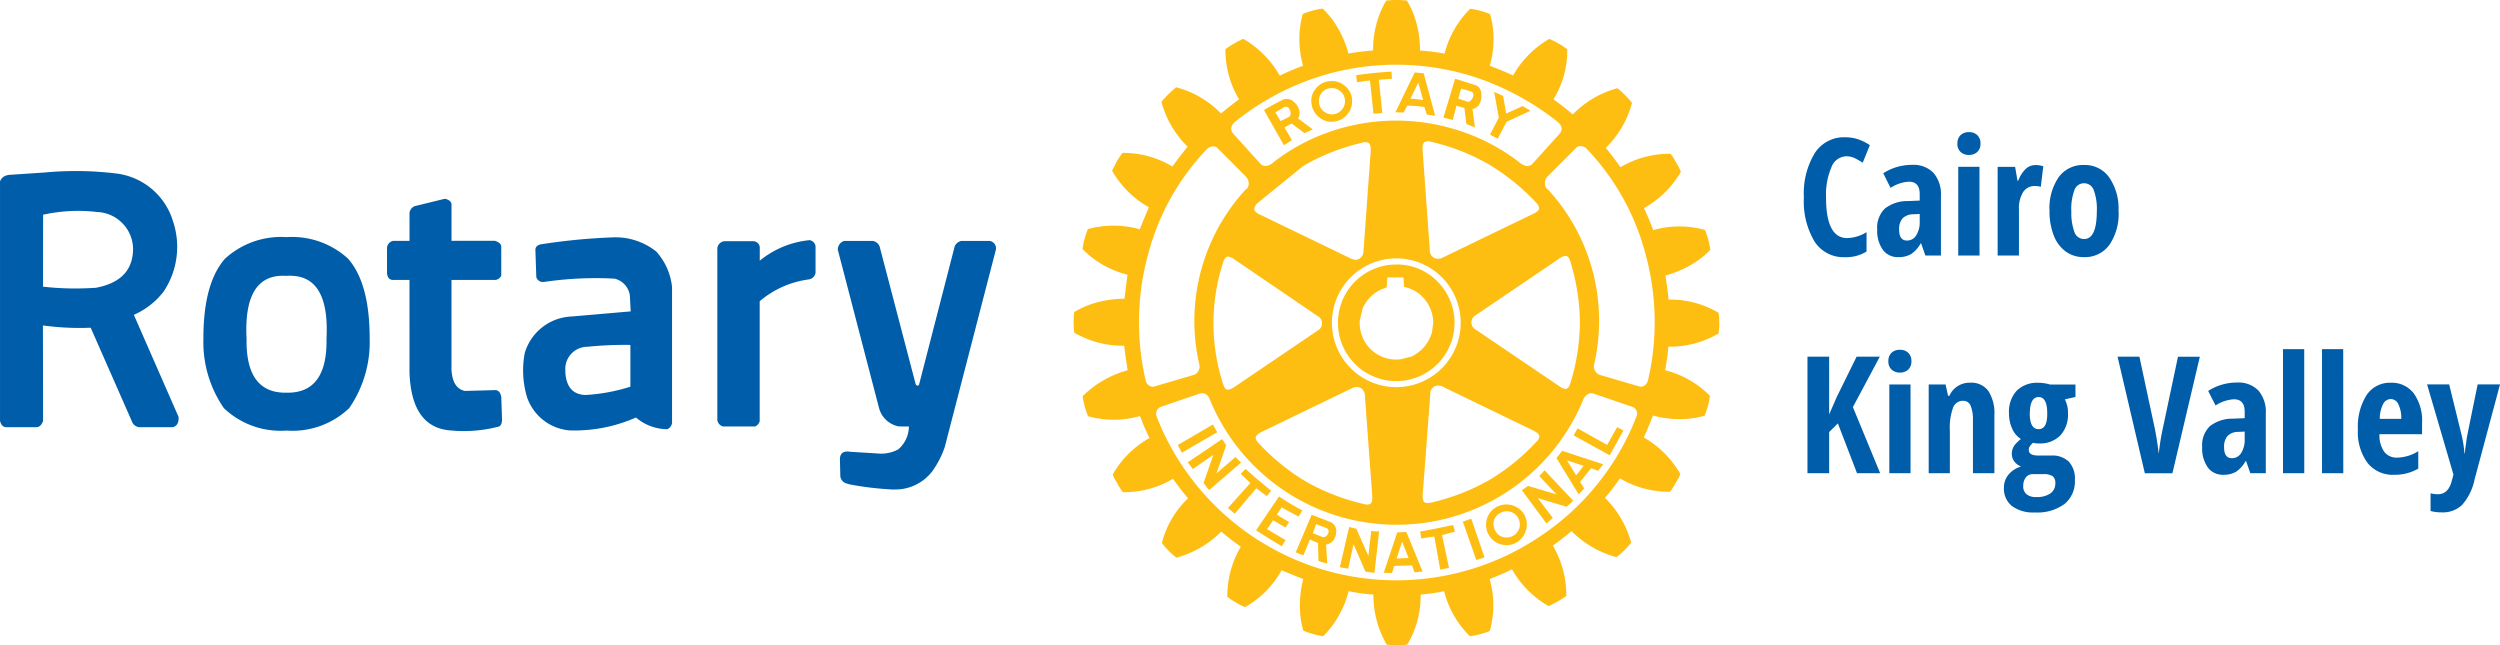
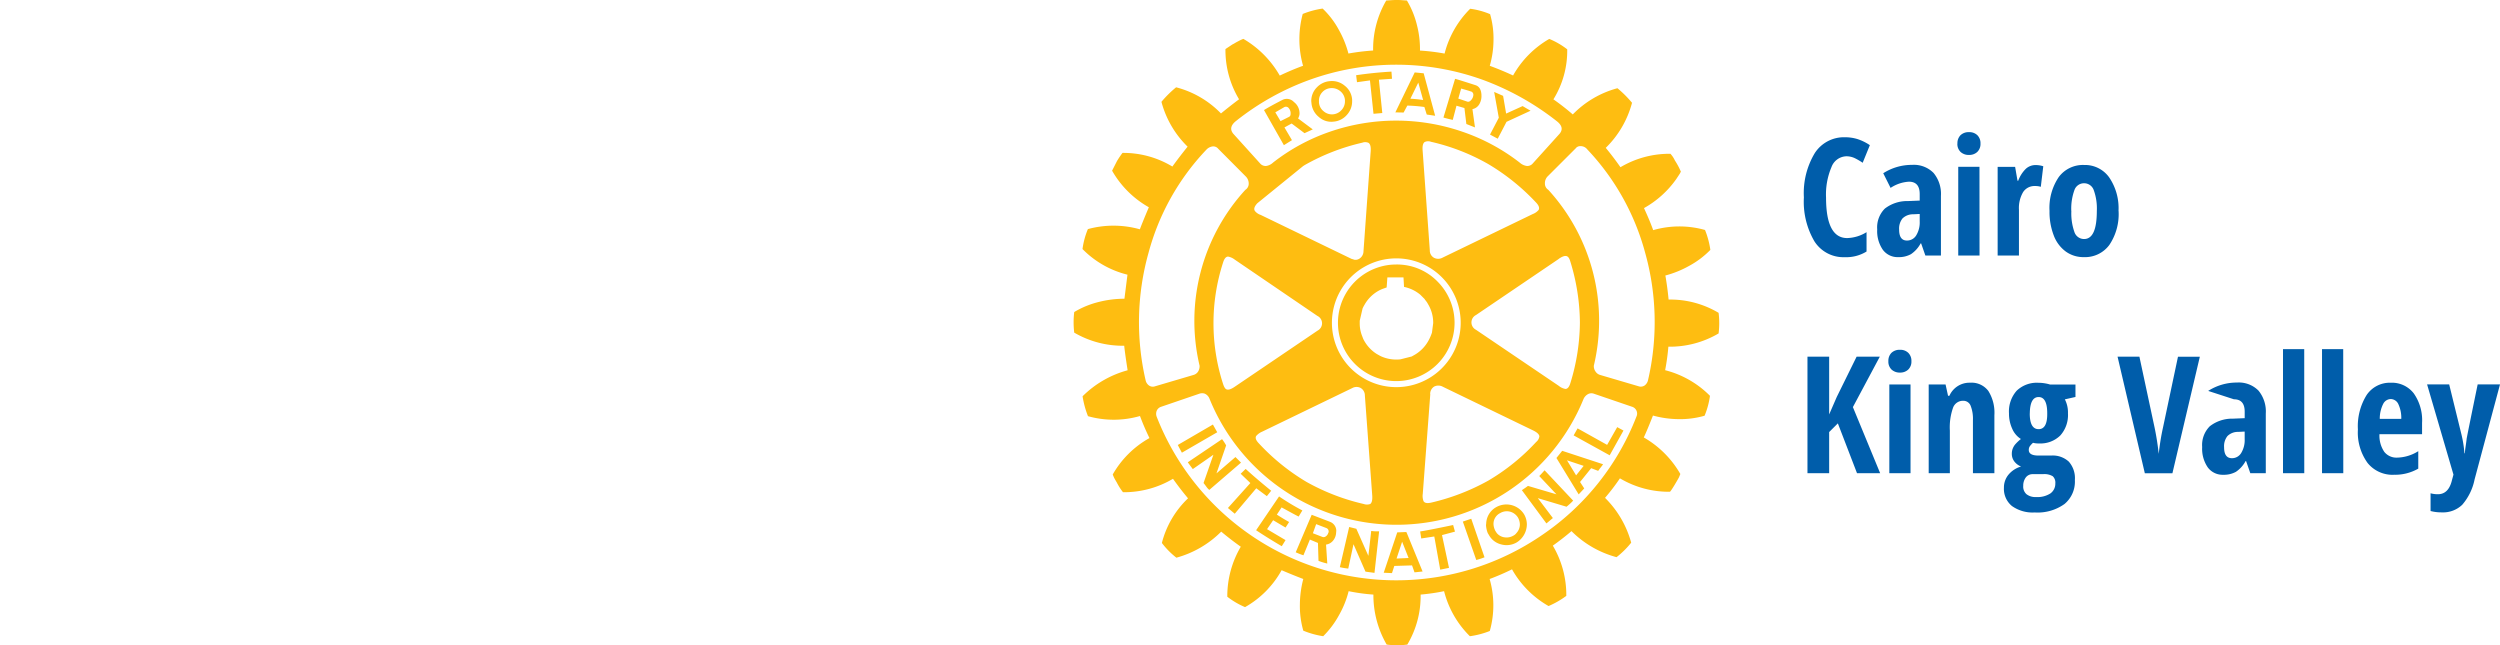
<svg xmlns="http://www.w3.org/2000/svg" width="155" height="40" viewBox="0 0 155 40">
  <g id="rotary" transform="translate(-10.15 -29.264)">
-     <path id="Path_12135" data-name="Path 12135" d="M12.822,51.867l-2.144.145c-.038.008-.075.017-.11.027a.594.594,0,0,0-.417.374V67.253c.057.26.185.393.384.4H12.4q.281-.005.421-.383l-.01-5.926a16.559,16.559,0,0,0,2.962.141l2.552,5.8a.035.035,0,0,1,0,.01.558.558,0,0,0,.467.36h2.068q.4-.109.361-.64l-2.773-6.329a4.7,4.7,0,0,0,1.851-1.448,4.99,4.99,0,0,0,.547-4.441l-.013-.05a4.207,4.207,0,0,0-3.43-2.818,20.764,20.764,0,0,0-4.589-.057m3.39,2.451V54.3l.017.014A2.319,2.319,0,0,1,18.4,56.57q.007,2.025-2.354,2.448v-.007a18.072,18.072,0,0,1-3.23-.07l.007-4.465h.024a9.933,9.933,0,0,1,3.37-.158M49.2,59.463l.053,1.01-3.65.316a3.162,3.162,0,0,0-2.919,2.269,5.766,5.766,0,0,0,.143,2.737,3.051,3.051,0,0,0,2.652,2.058,9.442,9.442,0,0,0,4.1-.8,3.012,3.012,0,0,0,1.947.724l.027-.013a.5.5,0,0,0,.264-.374l0-8.428a3.884,3.884,0,0,0-.979-2.2,4.06,4.06,0,0,0-2.585-.882,37.627,37.627,0,0,0-4.609.442q-.3.092-.3.336l.057,1.69a.419.419,0,0,0,.444.3h.03a21.86,21.86,0,0,1,4.362-.205h.017a1.25,1.25,0,0,1,.945,1.024m-2.648,3.2h.024a22.307,22.307,0,0,1,2.659-.114v2.589a11.327,11.327,0,0,1-2.776.514q-1.194-.034-1.259-1.458l.007-.01a1.374,1.374,0,0,1,1.346-1.522M31.8,66.471a7.19,7.19,0,0,0,1.27-4.279q.009-3.448-1.339-4.986a5.145,5.145,0,0,0-3.815-1.337A5.144,5.144,0,0,0,24.1,57.206q-1.351,1.54-1.339,4.986a7.179,7.179,0,0,0,1.269,4.279,5.088,5.088,0,0,0,3.884,1.391A5.089,5.089,0,0,0,31.8,66.471m-1.406-4.3q.057,3.391-2.479,3.343-2.536.047-2.478-3.343-.21-4.077,2.478-3.9,2.689-.175,2.478,3.9m7.756-8.333q-.046-.275-.421-.347l-1.88.461a.544.544,0,0,0-.308.4V56.1H34.526a.479.479,0,0,0-.38.408v1.6q.032.373.32.414h1.072V64.23q.108,3.487,2.609,3.629a8.5,8.5,0,0,0,2.879-.233q.217-.024.25-.4a.3.3,0,0,0,0-.037l-.047-1.411c-.045-.254-.158-.4-.341-.424l-.034,0-1.887.051q-.766-.17-.825-1.323V58.523h2.715a.438.438,0,0,0,.371-.272v-1.8q-.005-.222-.384-.353h-2.7V53.84m22.238,2.223-.034-.007a5.757,5.757,0,0,0-3.093,1.273v-.859a.421.421,0,0,0-.39-.349h-1.8a.5.5,0,0,0-.441.424V67.206a.482.482,0,0,0,.347.4h2a.5.5,0,0,0,.28-.323v-7.44a5.869,5.869,0,0,1,3.063-1.354.5.5,0,0,0,.4-.4V56.429a.444.444,0,0,0-.337-.367m2.091.05a.558.558,0,0,0-.374.539l2.552,9.8A1.575,1.575,0,0,0,65.846,67.6q.339.017.655.006a1.878,1.878,0,0,1-.658,1.421,2.249,2.249,0,0,1-1.319.252l-1.643-.1q-.65-.109-.655.461l.024,1.053a.529.529,0,0,0,.407.455c.052.013.107.03.164.05a19.491,19.491,0,0,0,2.762.323l.017-.006a2.881,2.881,0,0,0,2.335-1.108,5.67,5.67,0,0,0,.788-1.518l3.166-12.222a.458.458,0,0,0-.384-.562H69.74a.6.6,0,0,0-.394.316l-2.211,8.579q-.074.157-.21,0l-2.242-8.562a.555.555,0,0,0-.414-.333H62.476Z" transform="translate(0 -11.903)" fill="rgba(0,93,170,1)" />
    <path id="Path_12136" data-name="Path 12136" d="M183.316,35.647a6.8,6.8,0,0,0-.913-.913,6.048,6.048,0,0,0-2.769,1.625q-.577-.5-1.2-.936a5.715,5.715,0,0,0,.856-3.1,4.769,4.769,0,0,0-1.113-.646,6.012,6.012,0,0,0-2.244,2.267q-.709-.329-1.445-.6a5.856,5.856,0,0,0,.231-1.568,5.455,5.455,0,0,0-.211-1.635,4.82,4.82,0,0,0-1.234-.334,5.989,5.989,0,0,0-1.588,2.779,12.714,12.714,0,0,0-1.525-.187,5.972,5.972,0,0,0-.188-1.578,5.5,5.5,0,0,0-.622-1.525h-.024l-.278-.02q-.167-.014-.334-.013t-.335.013l-.311.02a5.958,5.958,0,0,0-.813,3.1,13.827,13.827,0,0,0-1.531.187,6.211,6.211,0,0,0-.6-1.478,5.261,5.261,0,0,0-1-1.31,5.319,5.319,0,0,0-1.234.334,6.052,6.052,0,0,0,.021,3.213q-.676.244-1.445.609a6.177,6.177,0,0,0-2.257-2.277,2.435,2.435,0,0,0-.311.144q-.143.072-.278.157a.912.912,0,0,0-.154.087l-.367.244a5.909,5.909,0,0,0,.843,3.113q-.655.492-1.12.88a5.944,5.944,0,0,0-2.782-1.622,6.826,6.826,0,0,0-.91.9,6.063,6.063,0,0,0,1.622,2.779q-.578.722-.943,1.234a5.871,5.871,0,0,0-3.093-.846,5.43,5.43,0,0,0-.345.512l-.3.591a6.018,6.018,0,0,0,2.278,2.267q-.422,1-.556,1.367a6.038,6.038,0,0,0-3.223-.013,4.893,4.893,0,0,0-.334,1.237,5.874,5.874,0,0,0,2.788,1.589l-.188,1.491a6.566,6.566,0,0,0-1.592.2,5.556,5.556,0,0,0-1.521.625,5.321,5.321,0,0,0,0,1.277,5.958,5.958,0,0,0,3.1.813q.033.377.21,1.521a6.287,6.287,0,0,0-2.792,1.612,5.7,5.7,0,0,0,.335,1.234,5.89,5.89,0,0,0,3.224-.01q.261.7.588,1.367a5.956,5.956,0,0,0-2.277,2.257,2.061,2.061,0,0,0,.188.388.447.447,0,0,0,.047.077,3.822,3.822,0,0,0,.4.636,5.952,5.952,0,0,0,3.1-.833q.441.625.933,1.211a5.8,5.8,0,0,0-1.622,2.768,4.976,4.976,0,0,0,.9.913,6.254,6.254,0,0,0,2.779-1.616q.587.493,1.214.936a6.037,6.037,0,0,0-.836,3.1,4.878,4.878,0,0,0,1.1.645,5.9,5.9,0,0,0,2.267-2.29q.756.324,1.344.545a6.388,6.388,0,0,0-.211,1.569,5.551,5.551,0,0,0,.211,1.635,5.35,5.35,0,0,0,1.234.344,5.592,5.592,0,0,0,.99-1.324,5.859,5.859,0,0,0,.588-1.468,11.478,11.478,0,0,0,1.535.211,6.122,6.122,0,0,0,.823,3.1.373.373,0,0,1,.077.01l.257.024h.645l.3-.034a5.85,5.85,0,0,0,.825-3.1,12.7,12.7,0,0,0,1.455-.211,5.985,5.985,0,0,0,1.6,2.792,5.217,5.217,0,0,0,1.234-.324,5.882,5.882,0,0,0-.01-3.223,14.647,14.647,0,0,0,1.388-.6,6.014,6.014,0,0,0,2.266,2.277,5.414,5.414,0,0,0,1.1-.631,5.988,5.988,0,0,0-.836-3.114q.6-.426,1.157-.9a6.23,6.23,0,0,0,2.793,1.615,5.382,5.382,0,0,0,.909-.9,6.205,6.205,0,0,0-1.622-2.778,13.279,13.279,0,0,0,.924-1.21,5.936,5.936,0,0,0,3.1.832l.034-.033q.114-.154.268-.412t.244-.422l.023-.046c.029-.074.055-.136.077-.187a6.13,6.13,0,0,0-2.267-2.267q.21-.445.569-1.358a6.153,6.153,0,0,0,1.565.222,5.462,5.462,0,0,0,1.635-.211,4.934,4.934,0,0,0,.334-1.234,5.994,5.994,0,0,0-2.779-1.589,14,14,0,0,0,.2-1.457,5.968,5.968,0,0,0,3.114-.822,5.147,5.147,0,0,0,0-1.277,5.85,5.85,0,0,0-3.1-.823q-.07-.749-.2-1.491a6.293,6.293,0,0,0,1.478-.6,5.426,5.426,0,0,0,1.311-.989,5.251,5.251,0,0,0-.331-1.234,5.854,5.854,0,0,0-3.214.01q-.191-.545-.569-1.367a6.053,6.053,0,0,0,2-1.8l.22-.334c.023-.044.045-.085.067-.123a4.3,4.3,0,0,0-.368-.689,1.849,1.849,0,0,0-.131-.234q-.07-.1-.147-.187a5.935,5.935,0,0,0-3.1.832q-.432-.618-.912-1.2a6.086,6.086,0,0,0,1.625-2.779M179.8,38.482a.351.351,0,0,1,.321-.157.516.516,0,0,1,.411.2,14.952,14.952,0,0,1,3.591,6.414,15.945,15.945,0,0,1,.177,7.895.56.56,0,0,1-.2.321.42.42,0,0,1-.391.056l-2.378-.7a.5.5,0,0,1-.278-.2.571.571,0,0,1-.113-.378,12.03,12.03,0,0,0-2.823-10.9.452.452,0,0,1-.21-.377.607.607,0,0,1,.167-.455l1.723-1.722m-9.34-.411a.492.492,0,0,1,.388-.013,12.951,12.951,0,0,1,3.549,1.381,13.44,13.44,0,0,1,2.956,2.377q.268.278.167.468a.9.9,0,0,1-.364.254l-5.585,2.7a.561.561,0,0,1-.541.01.514.514,0,0,1-.257-.465l-.445-6.182c-.023-.288.023-.465.134-.532m2.333-.635a12.6,12.6,0,0,0-8.216,0,12.122,12.122,0,0,0-3.524,1.912.79.79,0,0,1-.431.211.446.446,0,0,1-.381-.167l-1.655-1.832q-.32-.391.157-.779a16.155,16.155,0,0,1,4.591-2.568,15.833,15.833,0,0,1,10.708,0,16.741,16.741,0,0,1,4.6,2.568q.5.388.177.779l-1.655,1.832a.439.439,0,0,1-.378.167.84.84,0,0,1-.444-.211,12.215,12.215,0,0,0-3.549-1.912m5.973,7.881c.236-.162.411-.214.522-.153.081.035.147.147.2.334a13.145,13.145,0,0,1,.589,3.755A12.99,12.99,0,0,1,179.49,53q-.11.377-.31.378a.881.881,0,0,1-.412-.191l-5.136-3.477a.512.512,0,0,1,0-.913l5.136-3.481m-10.075-.033a3.992,3.992,0,1,1,0,7.984,3.992,3.992,0,0,1,0-7.984m2.1,8.416a.538.538,0,0,1,.244-.465.568.568,0,0,1,.545.011l5.582,2.7c.258.124.392.251.4.377a.548.548,0,0,1-.2.345,13.031,13.031,0,0,1-2.96,2.391,13.515,13.515,0,0,1-3.545,1.367q-.377.087-.478-.09a.9.9,0,0,1-.047-.455L170.8,53.7m9.484.344a.638.638,0,0,1,.335-.364.457.457,0,0,1,.3-.014l2.381.813a.444.444,0,0,1,.278.234.437.437,0,0,1,0,.388,15.735,15.735,0,0,1-5.805,7.306,15.952,15.952,0,0,1-23.927-7.282.509.509,0,0,1,0-.412.455.455,0,0,1,.281-.234l2.377-.813a.534.534,0,0,1,.3,0,.553.553,0,0,1,.3.3,12.514,12.514,0,0,0,23.18.077M159.543,40.659a.453.453,0,0,1-.211.377,12.036,12.036,0,0,0-2.836,10.9.615.615,0,0,1-.1.378.5.5,0,0,1-.288.2l-2.371.7a.409.409,0,0,1-.388-.057.535.535,0,0,1-.2-.321,15.957,15.957,0,0,1,.177-7.881,14.847,14.847,0,0,1,3.581-6.4.644.644,0,0,1,.411-.214.393.393,0,0,1,.334.147l1.713,1.722a.615.615,0,0,1,.177.455m.377,1.668q-.11-.177.158-.468l2.833-2.3c.044-.029.085-.054.123-.077a13.177,13.177,0,0,1,3.549-1.377.506.506,0,0,1,.388.01c.111.074.156.252.134.535l-.445,6.179a.552.552,0,0,1-.257.468.449.449,0,0,1-.3.067l-.214-.067a.026.026,0,0,0-.02-.013l-5.581-2.7a.766.766,0,0,1-.368-.254m-1.655,2.836a.968.968,0,0,1,.411.187l5.123,3.49a.509.509,0,0,1,.014.913l-5.137,3.481c-.239.163-.413.214-.525.154-.073-.036-.139-.147-.2-.335a12.216,12.216,0,0,1,0-7.513c.074-.245.177-.371.311-.377m7.691,8.158a.548.548,0,0,1,.535-.01.538.538,0,0,1,.257.468l.455,6.179q.033.435-.124.545a.584.584,0,0,1-.4,0,13.386,13.386,0,0,1-3.548-1.368,13.225,13.225,0,0,1-2.956-2.391c-.178-.185-.235-.336-.168-.455a1,1,0,0,1,.365-.267l5.581-2.7m-10.55,4,2.191-1.267-.268-.479-2.177,1.268.254.478m5.882,3.849.3-.458q.866.477,1.057.568l.23-.378a14.777,14.777,0,0,1-1.444-.869L160,62.139q.782.517,1.592.99l.234-.378-1.147-.679.378-.555.769.455.221-.344q-.345-.19-.756-.455m-1.936-2.836-.311.3.6.575-1.391,1.548.424.355,1.334-1.578.656.488.268-.334q-.98-.8-1.582-1.354m-1.21-1.457a2.857,2.857,0,0,0-.254-.388l-2.124,1.434q.1.144.311.421l1.277-.889-.612,1.755c.023.022.078.094.167.214a.9.9,0,0,0,.191.211l1.966-1.692-.345-.345-1.177,1.013.6-1.735m9.483,5.326a2.31,2.31,0,0,1-.488-.023l-.177,1.545-.746-1.679-.444-.11-.579,2.491a4.413,4.413,0,0,0,.522.087l.325-1.511.742,1.7.559.077.287-2.578m-3.046-.588-1.134-.435-.99,2.325a4.82,4.82,0,0,0,.478.187l.4-.976.5.21.034,1.11a3.862,3.862,0,0,0,.545.167l-.077-1.176a.679.679,0,0,0,.435-.244.815.815,0,0,0,.187-.468l.013-.144a.6.6,0,0,0-.392-.555m-.22.388a.211.211,0,0,1,.134.167.18.18,0,0,1-.024.144.366.366,0,0,1-.144.2.224.224,0,0,1-.224.034l-.578-.224v-.011l.2-.555.635.244m8.981-.578-.522.177.833,2.381a4.652,4.652,0,0,0,.511-.167l-.823-2.391m-1.009.8-.114-.411q-1.488.314-2.044.4l.067.434.809-.123.368,2.057.545-.111-.434-2.032.8-.214m-3.581.047-.01.043-.823,2.458.512.023.144-.445,1.1-.033.153.431.5-.054-.976-2.38-.034-.067-.569.024m.311.578.4,1.009-.746.034.345-1.043m5.2-1.07a1.574,1.574,0,0,0,.11.535l.067.111a1.193,1.193,0,0,0,.769.591,1.244,1.244,0,0,0,.957-.123,1.331,1.331,0,0,0,.631-1.114,1.26,1.26,0,0,0-.167-.622A1.288,1.288,0,0,0,174.9,60.7a1.212,1.212,0,0,0-.635,1.077m.455,0a.741.741,0,0,1,.411-.7.808.808,0,0,1,.612-.091.831.831,0,0,1,.5.378.94.94,0,0,1,.111.412.778.778,0,0,1-.211.535.533.533,0,0,1-.2.167.829.829,0,0,1-.545.1.754.754,0,0,1-.478-.267l-.087-.134a1.047,1.047,0,0,1-.114-.4m3.17-3.357q-.278.311-.335.358l1.067,1.133-1.766-.521q-.144.111-.378.264L178,61.717l.4-.334-.933-1.234,1.779.532a3.706,3.706,0,0,0,.412-.377l-1.769-1.879m3.458-.154c.1-.127.151-.2.166-.224l-2.534-.832-.358.444L180,59.915l.344-.368-.258-.4.689-.856.434.167.134-.187m-1.034-.123-.468.588-.565-.933,1.033.344m2.468-2.19-.388-.211-.625,1.1-1.832-1.023-.244.435,2.234,1.234.856-1.535m-11.53-9.238a3.507,3.507,0,0,0-2.558-1.056,3.614,3.614,0,0,0,0,7.229,3.617,3.617,0,0,0,2.558-6.172m-.789,1.113a1.77,1.77,0,0,1,.144.187l.066.114a2.226,2.226,0,0,1,.311,1.143V49.3l-.077.588a2.9,2.9,0,0,1-.244.545,2.28,2.28,0,0,1-.8.813l-.211.12-.7.177a2.038,2.038,0,0,1-.234.013h-.077a2.283,2.283,0,0,1-.889-.2l-.067-.034-.2-.111a2.29,2.29,0,0,1-.832-.922q-.031-.073-.057-.147a2.141,2.141,0,0,1-.167-.776v-.214l.177-.765a2.336,2.336,0,0,1,.124-.234,2.257,2.257,0,0,1,.857-.856,1.86,1.86,0,0,1,.321-.144l.19-.067.044-.622h1l.034.588a2.3,2.3,0,0,1,1.013.488l.255.257a.077.077,0,0,1,.024.034M162.355,35.6a.6.6,0,0,0-.712-.147q-.777.4-1.154.635l1.234,2.177.5-.311-.465-.789.445-.244.8.6.511-.235-.912-.679a.671.671,0,0,0,.09-.267.877.877,0,0,0-.335-.742m-.22.742a.18.18,0,0,1-.09.167l-.532.267-.324-.545.535-.311a.221.221,0,0,1,.311.067.477.477,0,0,1,.1.354m4.122-1.979.8-.111.22,2.07.545-.047-.211-2.067.813-.057-.034-.444q-1.1.062-2.19.224l.053.431m-2.5.334a1.2,1.2,0,0,0-.335.846l.013.12a1.228,1.228,0,0,0,.455.856,1.148,1.148,0,0,0,.912.291,1.224,1.224,0,0,0,.823-.412,1.241,1.241,0,0,0,.331-.856v-.1a1.188,1.188,0,0,0-.455-.856,1.219,1.219,0,0,0-.923-.287,1.246,1.246,0,0,0-.822.4m.144.913v-.067a.759.759,0,0,1,.2-.555.769.769,0,0,1,.535-.258.818.818,0,0,1,.589.191.78.78,0,0,1,.287.545v.077a.79.79,0,0,1-.211.545.8.8,0,0,1-.531.267.782.782,0,0,1-.579-.19.768.768,0,0,1-.291-.555m10.076-.454c-.016-.334-.141-.539-.378-.612q-1.113-.358-1.258-.391l-.722,2.4q.221.067.578.147l.231-.88.492.144.12.99.535.211-.158-1.134a.621.621,0,0,0,.435-.321.981.981,0,0,0,.123-.555m-.669-.224a.208.208,0,0,1,.167.224.5.5,0,0,1-.124.3c-.08.1-.162.136-.244.114l-.565-.191.177-.622c.318.089.515.148.588.177m-2.912-1.123-.555-.054-1.2,2.477.512.01.23-.431a9.659,9.659,0,0,1,1.057.087l.147.468.522.077-.712-2.635m-.334.578.3,1.08a7.2,7.2,0,0,0-.79-.08l.489-1m5.26.823-.555-.244.288,1.6-.545,1.043.478.257.545-1.047,1.491-.688c-.217-.125-.381-.221-.492-.288l-1.023.465Z" transform="translate(-71.972)" fill="rgba(254,189,17,1)" />
-     <path id="Path_12138" data-name="Path 12138" d="M3.483-14.376a1.016,1.016,0,0,0-.913.677,4.333,4.333,0,0,0-.334,1.883q0,2.51,1.311,2.51a2.4,2.4,0,0,0,1.2-.366v1.2a2.407,2.407,0,0,1-1.355.351A2.129,2.129,0,0,1,1.517-9.1a4.848,4.848,0,0,1-.655-2.73,4.8,4.8,0,0,1,.675-2.743,2.152,2.152,0,0,1,1.877-.983,2.636,2.636,0,0,1,.759.109,3.039,3.039,0,0,1,.779.381l-.445,1.092a3.948,3.948,0,0,0-.475-.279A1.211,1.211,0,0,0,3.483-14.376ZM8.394-8.223l-.262-.751H8.1a1.868,1.868,0,0,1-.6.667,1.535,1.535,0,0,1-.786.183,1.14,1.14,0,0,1-.957-.455,2.036,2.036,0,0,1-.349-1.265,1.638,1.638,0,0,1,.477-1.292A2.264,2.264,0,0,1,7.311-11.6l.732-.03v-.4q0-.771-.668-.771a2.285,2.285,0,0,0-1.138.385l-.455-.909a3.279,3.279,0,0,1,1.786-.519,1.713,1.713,0,0,1,1.333.5,2.034,2.034,0,0,1,.458,1.421v3.7ZM7.252-9.152a.661.661,0,0,0,.576-.324,1.536,1.536,0,0,0,.215-.862V-10.8l-.406.02a.921.921,0,0,0-.66.257,1,1,0,0,0-.21.692Q6.767-9.152,7.252-9.152Zm4.5.929H10.432v-5.5h1.316Zm-1.37-6.943a.7.7,0,0,1,.19-.516.719.719,0,0,1,.532-.19.7.7,0,0,1,.514.19.692.692,0,0,1,.193.516.679.679,0,0,1-.2.521.715.715,0,0,1-.509.185.736.736,0,0,1-.524-.185A.679.679,0,0,1,10.378-15.166Zm4.847,1.334a1.554,1.554,0,0,1,.475.074l-.153,1.275a1.1,1.1,0,0,0-.361-.049.838.838,0,0,0-.737.378,1.953,1.953,0,0,0-.257,1.1v2.832H12.875v-5.5h1.083l.148.86h.045a2,2,0,0,1,.475-.741A.887.887,0,0,1,15.225-13.832Zm5.144,2.846a3.412,3.412,0,0,1-.574,2.108,1.869,1.869,0,0,1-1.573.754A1.875,1.875,0,0,1,17.1-8.47a2.19,2.19,0,0,1-.747-1,4.045,4.045,0,0,1-.262-1.52,3.406,3.406,0,0,1,.569-2.093,1.866,1.866,0,0,1,1.578-.754,1.839,1.839,0,0,1,1.551.768A3.387,3.387,0,0,1,20.369-10.986Zm-2.928,0a3.458,3.458,0,0,0,.188,1.3.63.63,0,0,0,.6.44q.791,0,.791-1.739a3.335,3.335,0,0,0-.19-1.292.63.63,0,0,0-.6-.427.628.628,0,0,0-.6.427A3.375,3.375,0,0,0,17.441-10.986ZM5.59,5.271H4.155L2.968,2.182l-.539.539v2.55H1.084V-1.954H2.429V1.629L2.9.546l1.232-2.5H5.57L3.9,1.174Zm1.884,0H6.159v-5.5H7.474ZM6.1-1.672a.7.7,0,0,1,.19-.516.719.719,0,0,1,.532-.19.7.7,0,0,1,.514.19.692.692,0,0,1,.193.516.679.679,0,0,1-.2.521.715.715,0,0,1-.509.185A.736.736,0,0,1,6.3-1.151.679.679,0,0,1,6.1-1.672Zm5.243,6.943V1.989a2.215,2.215,0,0,0-.143-.9.482.482,0,0,0-.465-.306.653.653,0,0,0-.623.423,3.657,3.657,0,0,0-.2,1.426V5.271H8.6v-5.5H9.646L9.8.472h.084a1.36,1.36,0,0,1,1.286-.81A1.3,1.3,0,0,1,12.3.176a2.538,2.538,0,0,1,.373,1.5V5.271ZM17.7-.225V.546l-.658.148a1.768,1.768,0,0,1,.193.87,1.894,1.894,0,0,1-.475,1.369,1.752,1.752,0,0,1-1.326.494,1.247,1.247,0,0,1-.366-.04,1.614,1.614,0,0,0-.178.188.4.4,0,0,0-.084.257q0,.346.6.346h.8a1.463,1.463,0,0,1,1.081.378A1.547,1.547,0,0,1,17.663,5.7a1.8,1.8,0,0,1-.643,1.482,2.864,2.864,0,0,1-1.85.524,2.2,2.2,0,0,1-1.41-.4,1.371,1.371,0,0,1-.495-1.134,1.247,1.247,0,0,1,.282-.808,1.592,1.592,0,0,1,.781-.507.95.95,0,0,1-.413-.306.768.768,0,0,1-.161-.484.884.884,0,0,1,.049-.3.982.982,0,0,1,.141-.257,2.671,2.671,0,0,1,.373-.358,1.406,1.406,0,0,1-.539-.637,2.254,2.254,0,0,1-.2-.954,1.937,1.937,0,0,1,.475-1.4,1.8,1.8,0,0,1,1.36-.494A2.328,2.328,0,0,1,15.8-.3a2.2,2.2,0,0,1,.331.077Zm-3.24,6.3a.624.624,0,0,0,.205.5.877.877,0,0,0,.586.175,1.474,1.474,0,0,0,.9-.227.739.739,0,0,0,.3-.623.532.532,0,0,0-.161-.44,1.009,1.009,0,0,0-.6-.128h-.638a.521.521,0,0,0-.428.2A.84.84,0,0,0,14.463,6.071Zm.406-4.507q0,.974.549.974t.534-.983q0-1.008-.534-1.008T14.869,1.564Zm9.19-3.518h1.355l-1.7,7.225H22L20.309-1.954h1.355l.945,4.413a16.294,16.294,0,0,1,.252,1.616q.1-.894.262-1.616ZM28.54,5.271l-.262-.751h-.03a1.868,1.868,0,0,1-.6.667,1.535,1.535,0,0,1-.786.183,1.14,1.14,0,0,1-.957-.455,2.036,2.036,0,0,1-.349-1.265,1.638,1.638,0,0,1,.477-1.292,2.264,2.264,0,0,1,1.427-.467l.732-.03v-.4q0-.771-.668-.771a2.285,2.285,0,0,0-1.138.385L25.928.171a3.279,3.279,0,0,1,1.786-.519,1.713,1.713,0,0,1,1.333.5A2.034,2.034,0,0,1,29.5,1.574v3.7ZM27.4,4.342a.661.661,0,0,0,.576-.324,1.536,1.536,0,0,0,.215-.862V2.691l-.406.02a.921.921,0,0,0-.66.257,1,1,0,0,0-.21.692Q26.912,4.342,27.4,4.342Zm4.486.929H30.567V-2.419h1.316Zm2.419,0H32.986V-2.419H34.3Zm3.136.1a1.987,1.987,0,0,1-1.63-.734,3.217,3.217,0,0,1-.6-2.078,3.654,3.654,0,0,1,.539-2.13,1.735,1.735,0,0,1,1.5-.766,1.714,1.714,0,0,1,1.42.655,2.886,2.886,0,0,1,.519,1.836v.7H36.547a1.794,1.794,0,0,0,.3,1.095.958.958,0,0,0,.791.358,2.566,2.566,0,0,0,1.316-.4V4.989A2.894,2.894,0,0,1,37.437,5.369ZM37.245.675a.537.537,0,0,0-.465.3,2.01,2.01,0,0,0-.213.927H37.9a1.991,1.991,0,0,0-.183-.914A.527.527,0,0,0,37.245.675ZM39.5-.234H40.87l.762,3.108a7.113,7.113,0,0,1,.183,1.161h.03q0-.119.045-.423t.064-.477q.025-.173.683-3.37h1.385l-1.578,5.9a3.443,3.443,0,0,1-.762,1.562,1.712,1.712,0,0,1-1.266.474,2.644,2.644,0,0,1-.7-.084v-1.1a1.62,1.62,0,0,0,.455.059q.663,0,.871-.87l.094-.346Z" transform="translate(121.129 53.33)" fill="rgba(0,93,170,1)" />
+     <path id="Path_12138" data-name="Path 12138" d="M3.483-14.376a1.016,1.016,0,0,0-.913.677,4.333,4.333,0,0,0-.334,1.883q0,2.51,1.311,2.51a2.4,2.4,0,0,0,1.2-.366v1.2a2.407,2.407,0,0,1-1.355.351A2.129,2.129,0,0,1,1.517-9.1a4.848,4.848,0,0,1-.655-2.73,4.8,4.8,0,0,1,.675-2.743,2.152,2.152,0,0,1,1.877-.983,2.636,2.636,0,0,1,.759.109,3.039,3.039,0,0,1,.779.381l-.445,1.092a3.948,3.948,0,0,0-.475-.279A1.211,1.211,0,0,0,3.483-14.376ZM8.394-8.223l-.262-.751H8.1a1.868,1.868,0,0,1-.6.667,1.535,1.535,0,0,1-.786.183,1.14,1.14,0,0,1-.957-.455,2.036,2.036,0,0,1-.349-1.265,1.638,1.638,0,0,1,.477-1.292A2.264,2.264,0,0,1,7.311-11.6l.732-.03v-.4q0-.771-.668-.771a2.285,2.285,0,0,0-1.138.385l-.455-.909a3.279,3.279,0,0,1,1.786-.519,1.713,1.713,0,0,1,1.333.5,2.034,2.034,0,0,1,.458,1.421v3.7ZM7.252-9.152a.661.661,0,0,0,.576-.324,1.536,1.536,0,0,0,.215-.862V-10.8l-.406.02a.921.921,0,0,0-.66.257,1,1,0,0,0-.21.692Q6.767-9.152,7.252-9.152Zm4.5.929H10.432v-5.5h1.316Zm-1.37-6.943a.7.7,0,0,1,.19-.516.719.719,0,0,1,.532-.19.7.7,0,0,1,.514.19.692.692,0,0,1,.193.516.679.679,0,0,1-.2.521.715.715,0,0,1-.509.185.736.736,0,0,1-.524-.185A.679.679,0,0,1,10.378-15.166Zm4.847,1.334a1.554,1.554,0,0,1,.475.074l-.153,1.275a1.1,1.1,0,0,0-.361-.049.838.838,0,0,0-.737.378,1.953,1.953,0,0,0-.257,1.1v2.832H12.875v-5.5h1.083l.148.86h.045a2,2,0,0,1,.475-.741A.887.887,0,0,1,15.225-13.832Zm5.144,2.846a3.412,3.412,0,0,1-.574,2.108,1.869,1.869,0,0,1-1.573.754A1.875,1.875,0,0,1,17.1-8.47a2.19,2.19,0,0,1-.747-1,4.045,4.045,0,0,1-.262-1.52,3.406,3.406,0,0,1,.569-2.093,1.866,1.866,0,0,1,1.578-.754,1.839,1.839,0,0,1,1.551.768A3.387,3.387,0,0,1,20.369-10.986Zm-2.928,0a3.458,3.458,0,0,0,.188,1.3.63.63,0,0,0,.6.44q.791,0,.791-1.739a3.335,3.335,0,0,0-.19-1.292.63.63,0,0,0-.6-.427.628.628,0,0,0-.6.427A3.375,3.375,0,0,0,17.441-10.986ZM5.59,5.271H4.155L2.968,2.182l-.539.539v2.55H1.084V-1.954H2.429V1.629L2.9.546l1.232-2.5H5.57L3.9,1.174Zm1.884,0H6.159v-5.5H7.474ZM6.1-1.672a.7.7,0,0,1,.19-.516.719.719,0,0,1,.532-.19.7.7,0,0,1,.514.19.692.692,0,0,1,.193.516.679.679,0,0,1-.2.521.715.715,0,0,1-.509.185A.736.736,0,0,1,6.3-1.151.679.679,0,0,1,6.1-1.672Zm5.243,6.943V1.989a2.215,2.215,0,0,0-.143-.9.482.482,0,0,0-.465-.306.653.653,0,0,0-.623.423,3.657,3.657,0,0,0-.2,1.426V5.271H8.6v-5.5H9.646L9.8.472h.084a1.36,1.36,0,0,1,1.286-.81A1.3,1.3,0,0,1,12.3.176a2.538,2.538,0,0,1,.373,1.5V5.271ZM17.7-.225V.546l-.658.148a1.768,1.768,0,0,1,.193.87,1.894,1.894,0,0,1-.475,1.369,1.752,1.752,0,0,1-1.326.494,1.247,1.247,0,0,1-.366-.04,1.614,1.614,0,0,0-.178.188.4.4,0,0,0-.084.257q0,.346.6.346h.8a1.463,1.463,0,0,1,1.081.378A1.547,1.547,0,0,1,17.663,5.7a1.8,1.8,0,0,1-.643,1.482,2.864,2.864,0,0,1-1.85.524,2.2,2.2,0,0,1-1.41-.4,1.371,1.371,0,0,1-.495-1.134,1.247,1.247,0,0,1,.282-.808,1.592,1.592,0,0,1,.781-.507.95.95,0,0,1-.413-.306.768.768,0,0,1-.161-.484.884.884,0,0,1,.049-.3.982.982,0,0,1,.141-.257,2.671,2.671,0,0,1,.373-.358,1.406,1.406,0,0,1-.539-.637,2.254,2.254,0,0,1-.2-.954,1.937,1.937,0,0,1,.475-1.4,1.8,1.8,0,0,1,1.36-.494A2.328,2.328,0,0,1,15.8-.3a2.2,2.2,0,0,1,.331.077Zm-3.24,6.3a.624.624,0,0,0,.205.5.877.877,0,0,0,.586.175,1.474,1.474,0,0,0,.9-.227.739.739,0,0,0,.3-.623.532.532,0,0,0-.161-.44,1.009,1.009,0,0,0-.6-.128h-.638a.521.521,0,0,0-.428.2A.84.84,0,0,0,14.463,6.071Zm.406-4.507q0,.974.549.974t.534-.983q0-1.008-.534-1.008T14.869,1.564Zm9.19-3.518h1.355l-1.7,7.225H22L20.309-1.954h1.355l.945,4.413a16.294,16.294,0,0,1,.252,1.616q.1-.894.262-1.616ZM28.54,5.271l-.262-.751h-.03a1.868,1.868,0,0,1-.6.667,1.535,1.535,0,0,1-.786.183,1.14,1.14,0,0,1-.957-.455,2.036,2.036,0,0,1-.349-1.265,1.638,1.638,0,0,1,.477-1.292,2.264,2.264,0,0,1,1.427-.467l.732-.03v-.4q0-.771-.668-.771L25.928.171a3.279,3.279,0,0,1,1.786-.519,1.713,1.713,0,0,1,1.333.5A2.034,2.034,0,0,1,29.5,1.574v3.7ZM27.4,4.342a.661.661,0,0,0,.576-.324,1.536,1.536,0,0,0,.215-.862V2.691l-.406.02a.921.921,0,0,0-.66.257,1,1,0,0,0-.21.692Q26.912,4.342,27.4,4.342Zm4.486.929H30.567V-2.419h1.316Zm2.419,0H32.986V-2.419H34.3Zm3.136.1a1.987,1.987,0,0,1-1.63-.734,3.217,3.217,0,0,1-.6-2.078,3.654,3.654,0,0,1,.539-2.13,1.735,1.735,0,0,1,1.5-.766,1.714,1.714,0,0,1,1.42.655,2.886,2.886,0,0,1,.519,1.836v.7H36.547a1.794,1.794,0,0,0,.3,1.095.958.958,0,0,0,.791.358,2.566,2.566,0,0,0,1.316-.4V4.989A2.894,2.894,0,0,1,37.437,5.369ZM37.245.675a.537.537,0,0,0-.465.3,2.01,2.01,0,0,0-.213.927H37.9a1.991,1.991,0,0,0-.183-.914A.527.527,0,0,0,37.245.675ZM39.5-.234H40.87l.762,3.108a7.113,7.113,0,0,1,.183,1.161h.03q0-.119.045-.423t.064-.477q.025-.173.683-3.37h1.385l-1.578,5.9a3.443,3.443,0,0,1-.762,1.562,1.712,1.712,0,0,1-1.266.474,2.644,2.644,0,0,1-.7-.084v-1.1a1.62,1.62,0,0,0,.455.059q.663,0,.871-.87l.094-.346Z" transform="translate(121.129 53.33)" fill="rgba(0,93,170,1)" />
  </g>
</svg>